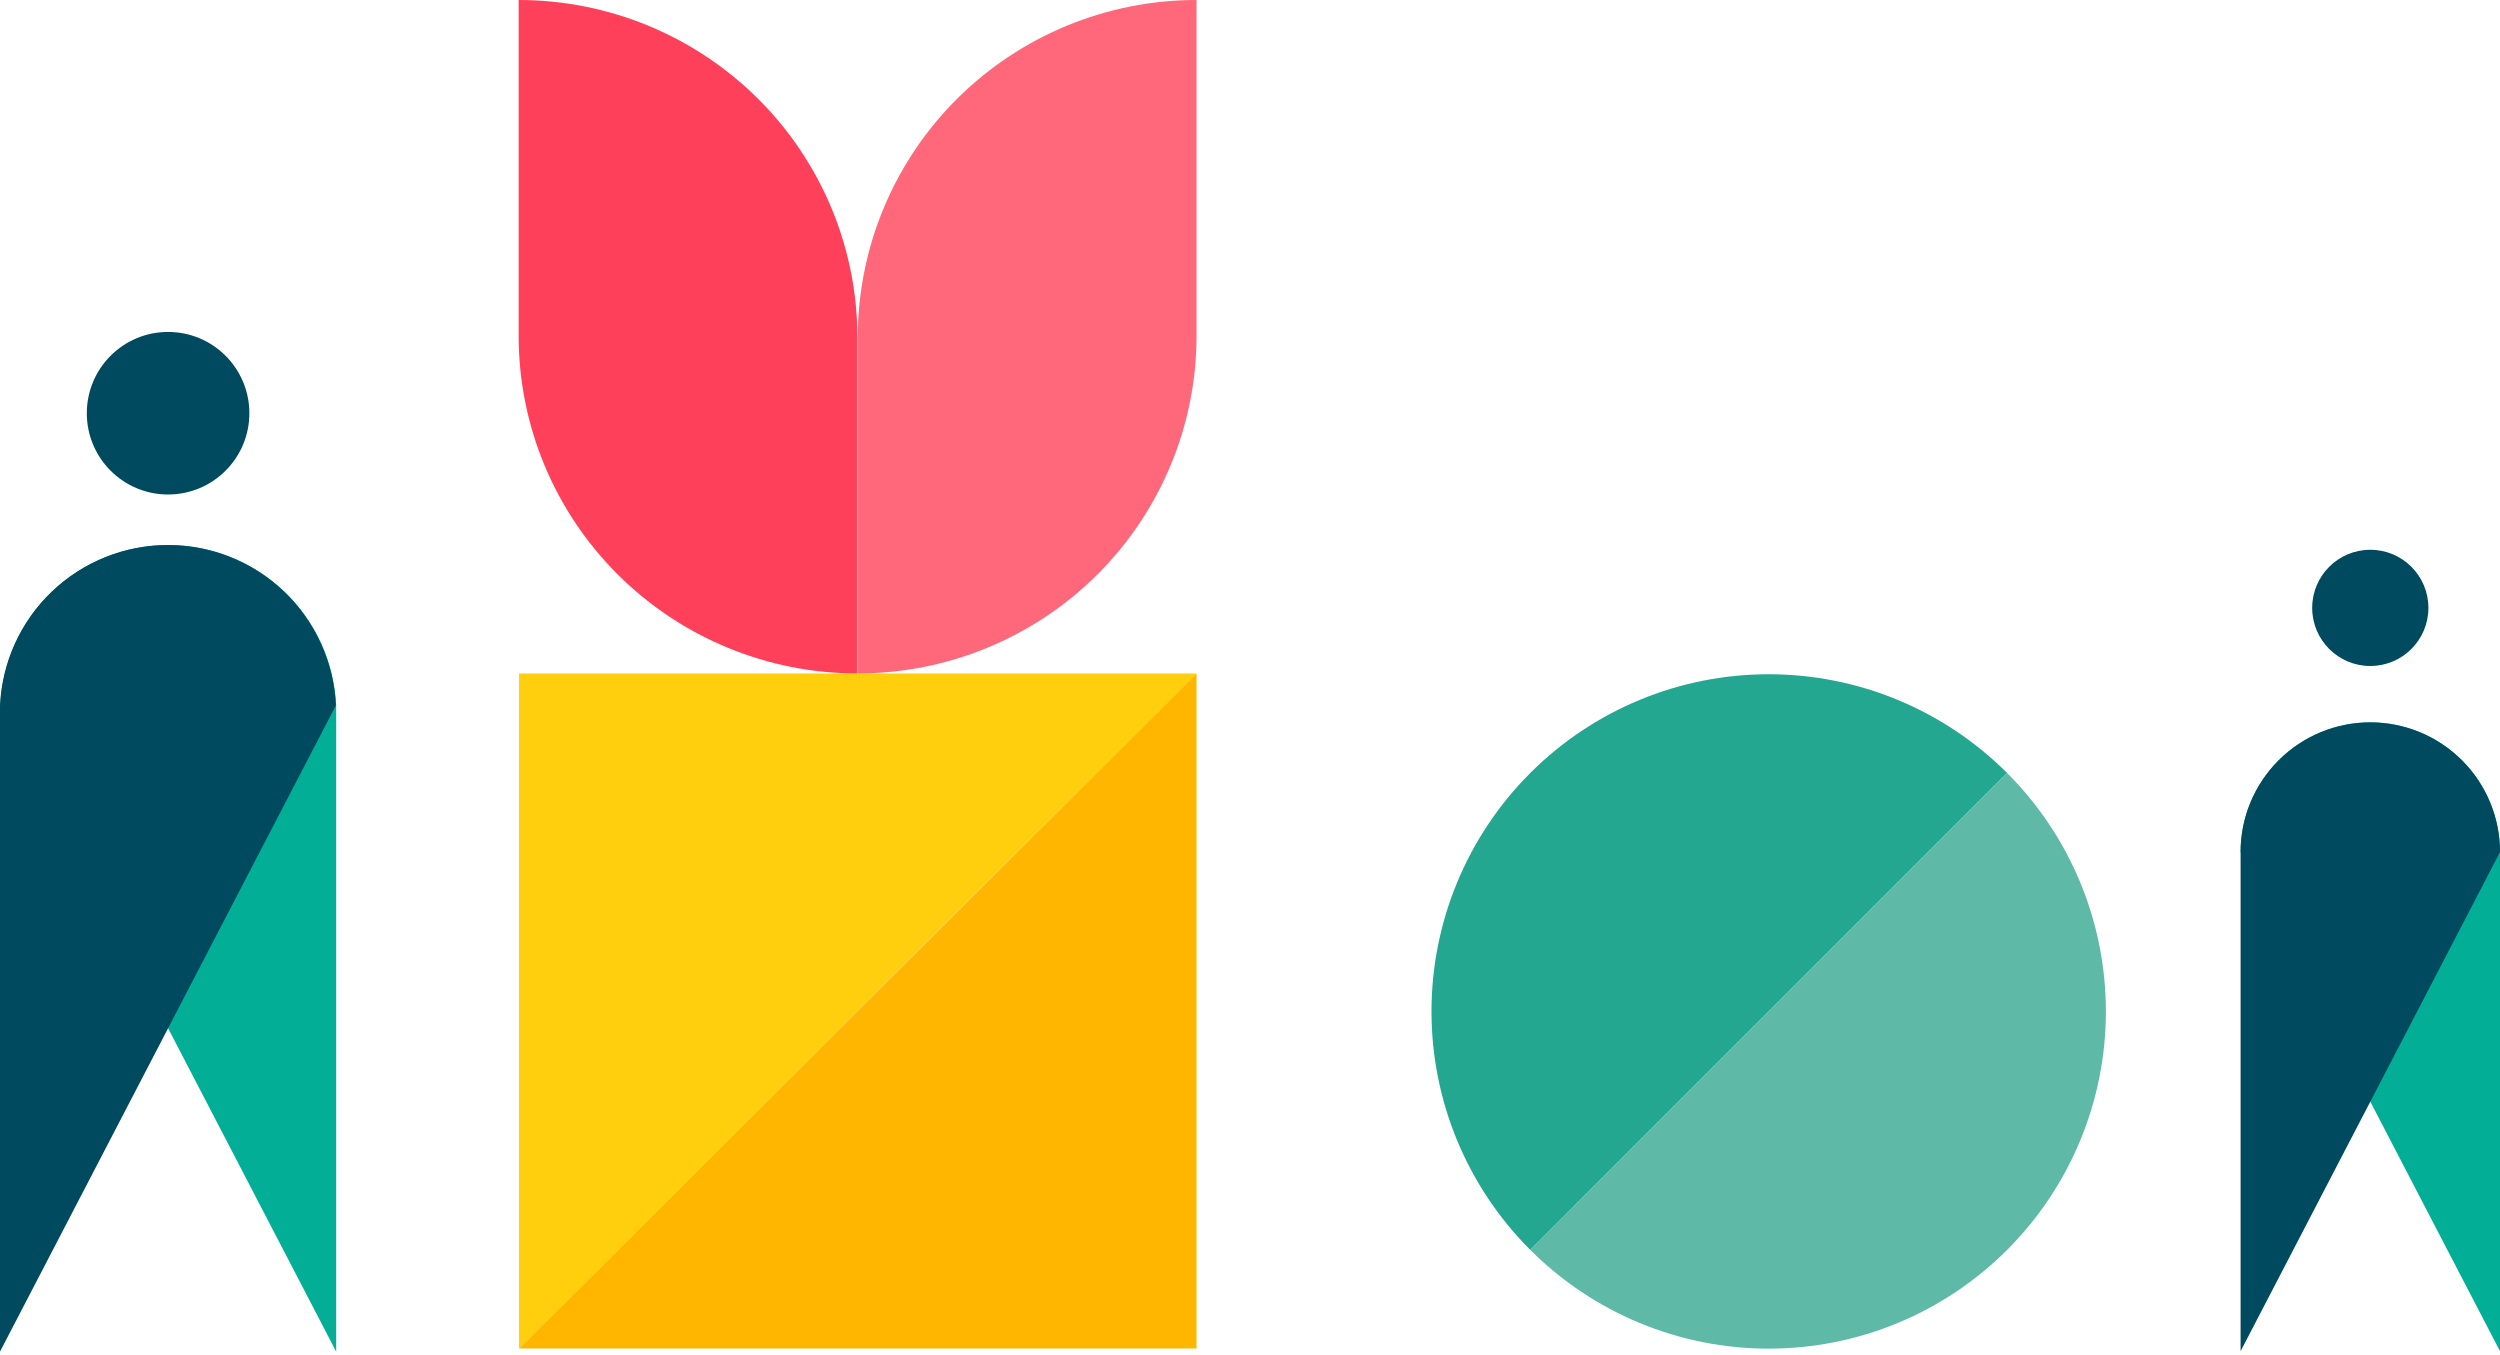
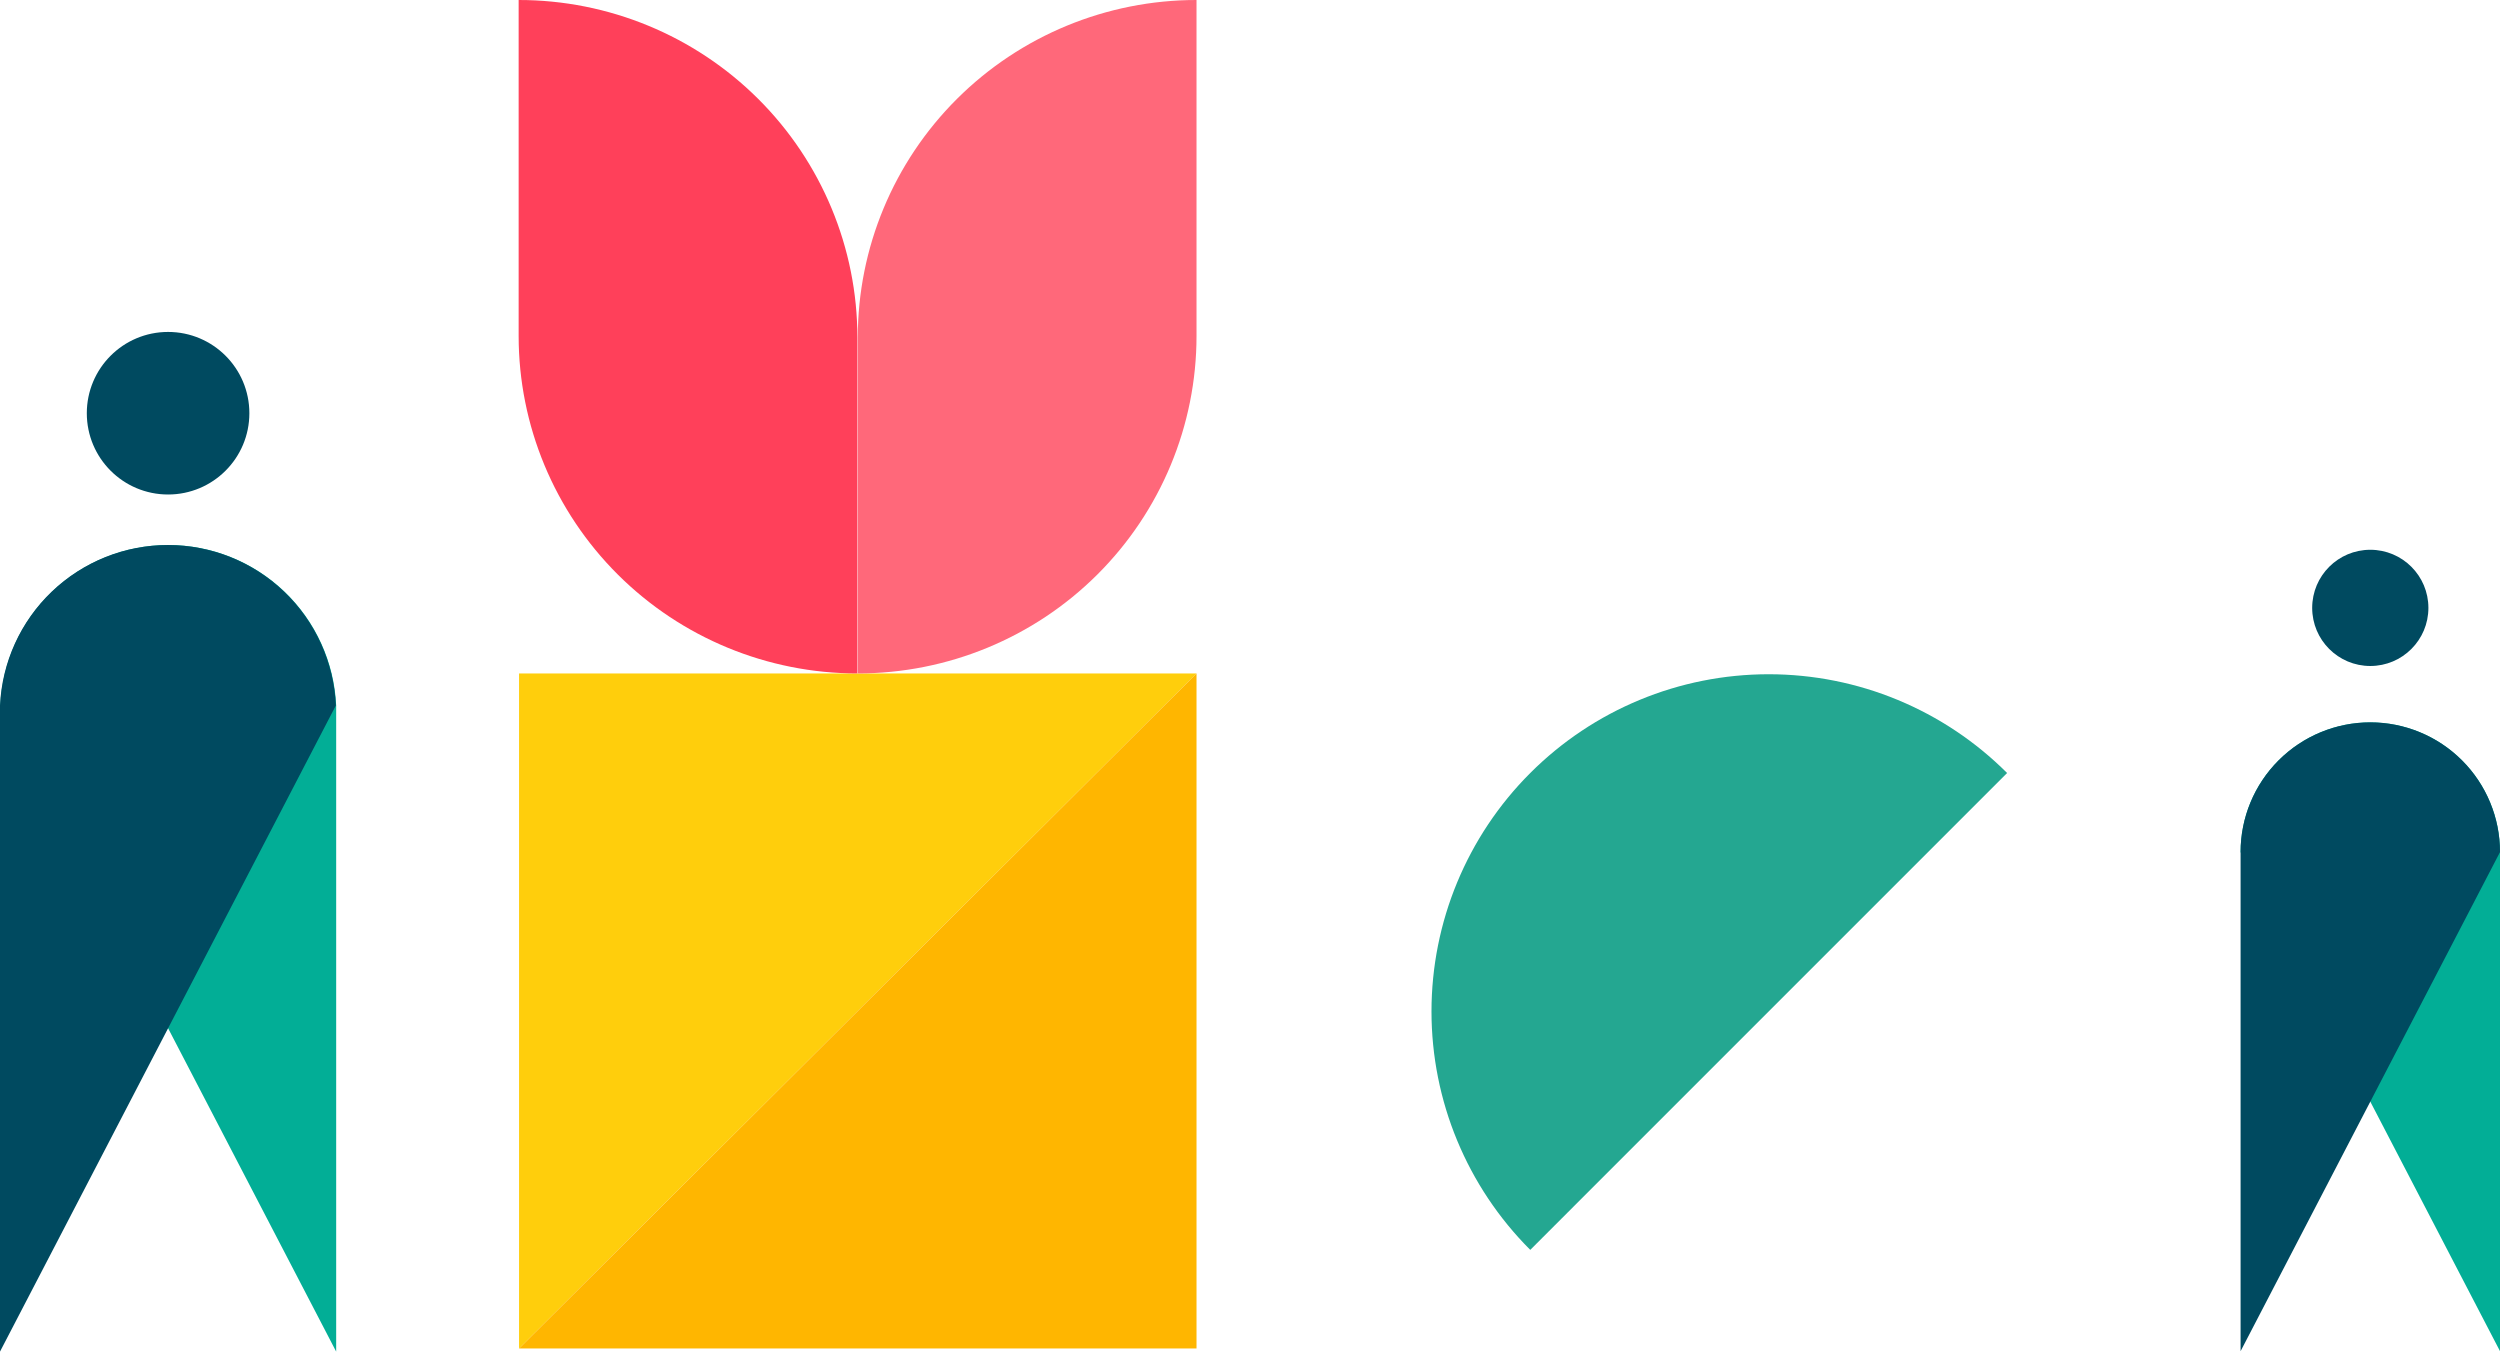
<svg xmlns="http://www.w3.org/2000/svg" width="166" height="90" viewBox="0 0 166 90" fill="none">
  <path d="M34.465 89.54V44.716H79.449L34.465 89.54Z" fill="#FFCE0C" />
  <path d="M79.449 89.54V44.716L34.465 89.54H79.449Z" fill="#FFB600" />
  <path d="M79.449 0V22.304C79.449 28.248 77.079 33.949 72.861 38.152C68.643 42.355 62.922 44.716 56.957 44.716V22.412C56.957 16.468 59.327 10.767 63.545 6.564C67.763 2.361 73.484 0 79.449 0V0Z" fill="#FF687A" />
  <path d="M56.93 44.716C50.964 44.716 45.243 42.355 41.025 38.152C36.807 33.949 34.438 28.248 34.438 22.305L34.438 4.19617e-05C40.403 4.19617e-05 46.124 2.361 50.342 6.564C54.56 10.767 56.93 16.468 56.93 22.412V44.716Z" fill="#FF405A" />
  <path d="M0.021 46.845C0.152 43.975 1.383 41.266 3.46 39.281C5.537 37.297 8.299 36.189 11.172 36.189C14.045 36.189 16.807 37.297 18.884 39.281C20.96 41.266 22.192 43.975 22.322 46.845V89.747L0.021 46.845Z" fill="#02AE96" />
  <path d="M22.301 46.845C22.171 43.975 20.939 41.266 18.862 39.281C16.785 37.297 14.023 36.189 11.15 36.189C8.278 36.189 5.516 37.297 3.439 39.281C1.362 41.266 0.13 43.975 0 46.845V89.747L22.301 46.845Z" fill="#004A60" />
  <path d="M11.161 32.835C14.142 32.835 16.558 30.419 16.558 27.438C16.558 24.457 14.142 22.041 11.161 22.041C8.18 22.041 5.764 24.457 5.764 27.438C5.764 30.419 8.18 32.835 11.161 32.835Z" fill="#004A60" />
  <path d="M148.775 56.578C148.775 54.294 149.683 52.103 151.298 50.488C152.913 48.873 155.104 47.965 157.388 47.965C159.672 47.965 161.863 48.873 163.478 50.488C165.093 52.103 166.001 54.294 166.001 56.578V89.719L148.775 56.578Z" fill="#02AE96" />
  <path d="M166.001 56.578C166.001 54.294 165.093 52.103 163.478 50.488C161.863 48.873 159.672 47.965 157.388 47.965C155.104 47.965 152.913 48.873 151.298 50.488C149.683 52.103 148.775 54.294 148.775 56.578V89.719L166.001 56.578Z" fill="#004A60" />
  <path d="M157.388 44.222C159.519 44.222 161.246 42.494 161.246 40.363C161.246 38.232 159.519 36.505 157.388 36.505C155.257 36.505 153.529 38.232 153.529 40.363C153.529 42.494 155.257 44.222 157.388 44.222Z" fill="#004A60" />
  <path d="M133.272 51.328C129.073 47.129 123.379 44.77 117.44 44.77C111.502 44.77 105.807 47.129 101.609 51.328C97.41 55.527 95.051 61.222 95.051 67.16C95.051 73.098 97.41 78.793 101.609 82.992L133.272 51.328Z" fill="#24A791" />
-   <path d="M133.273 51.328C135.352 53.407 137.001 55.876 138.127 58.592C139.252 61.308 139.831 64.22 139.831 67.16C139.831 70.1 139.252 73.012 138.127 75.728C137.001 78.445 135.352 80.913 133.273 82.992C131.194 85.071 128.726 86.72 126.009 87.846C123.293 88.971 120.382 89.55 117.441 89.55C114.501 89.55 111.59 88.971 108.873 87.846C106.157 86.72 103.688 85.071 101.609 82.992L133.273 51.328Z" fill="#5EB9A7" />
</svg>